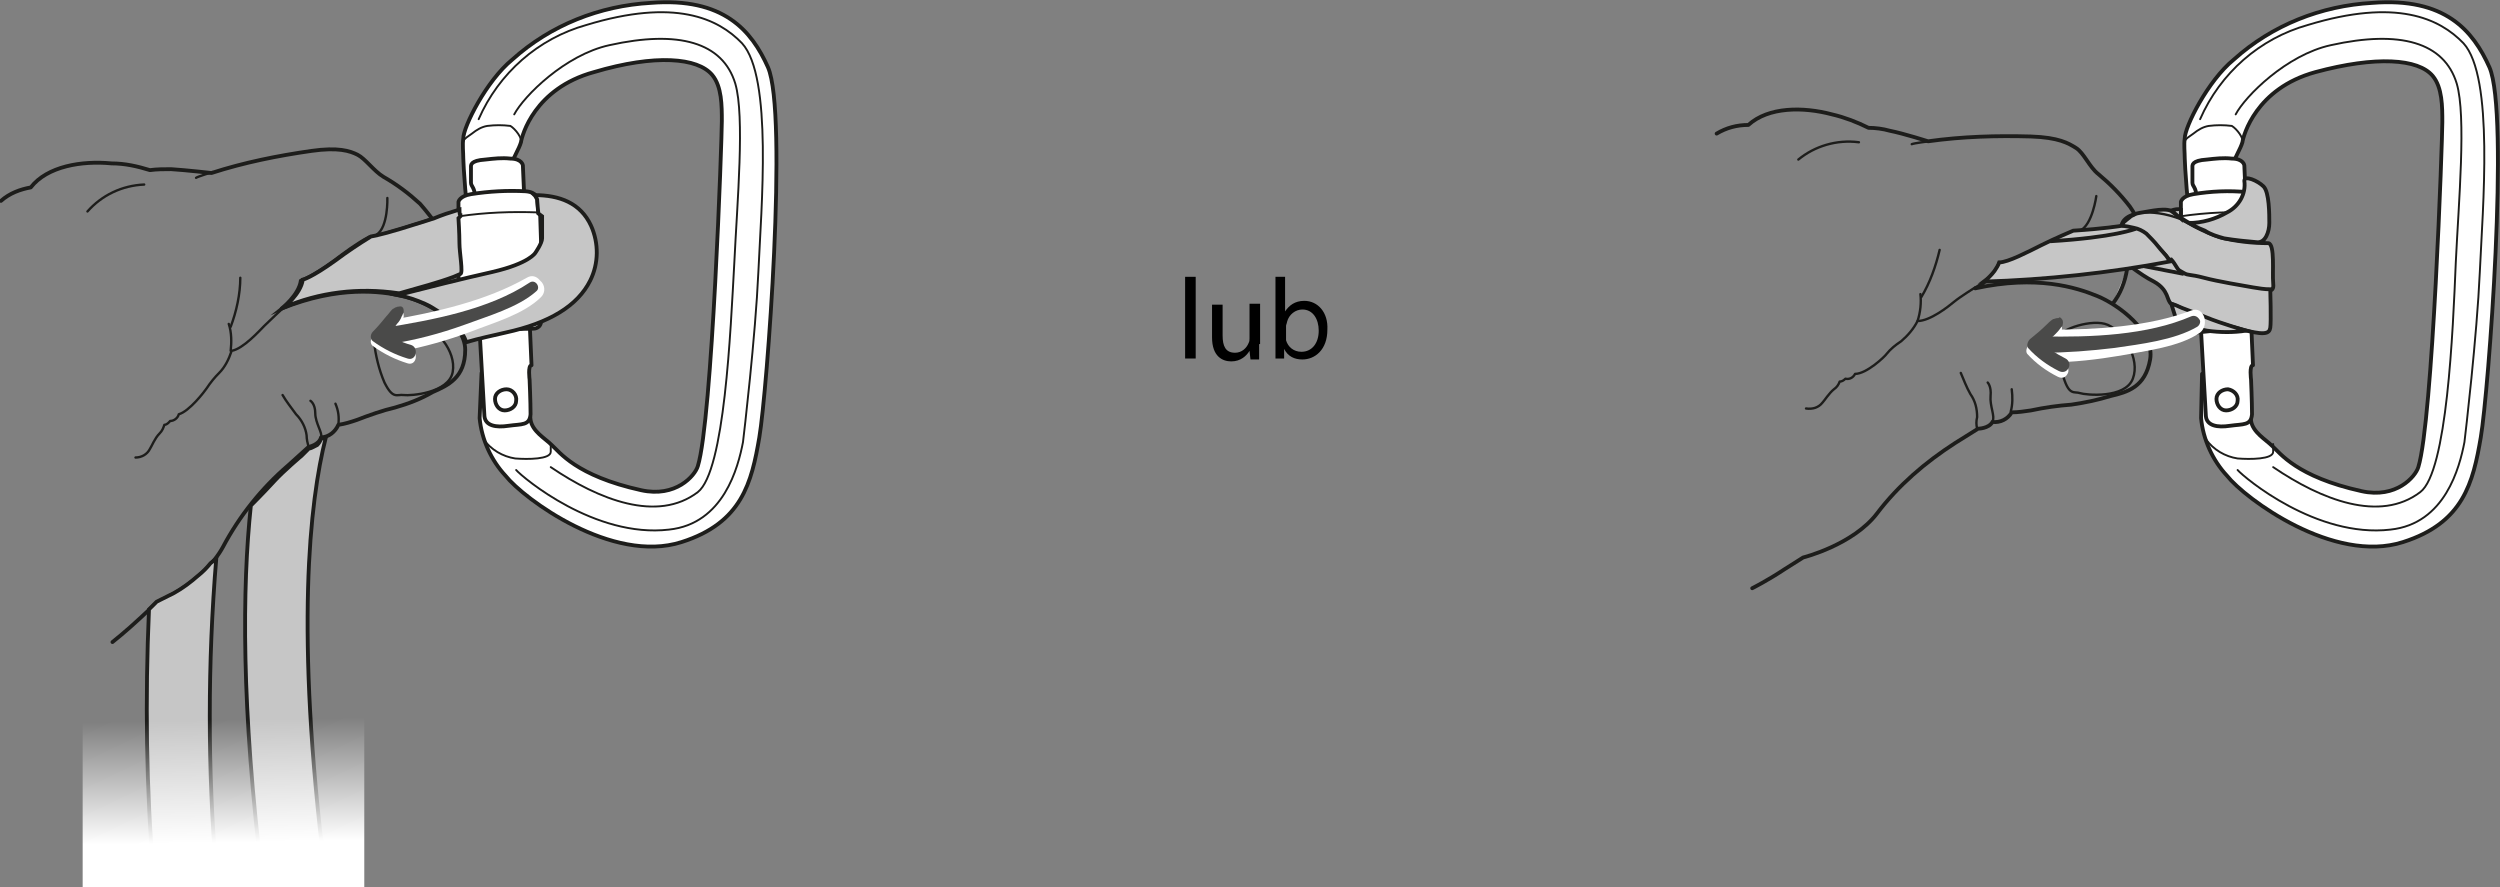
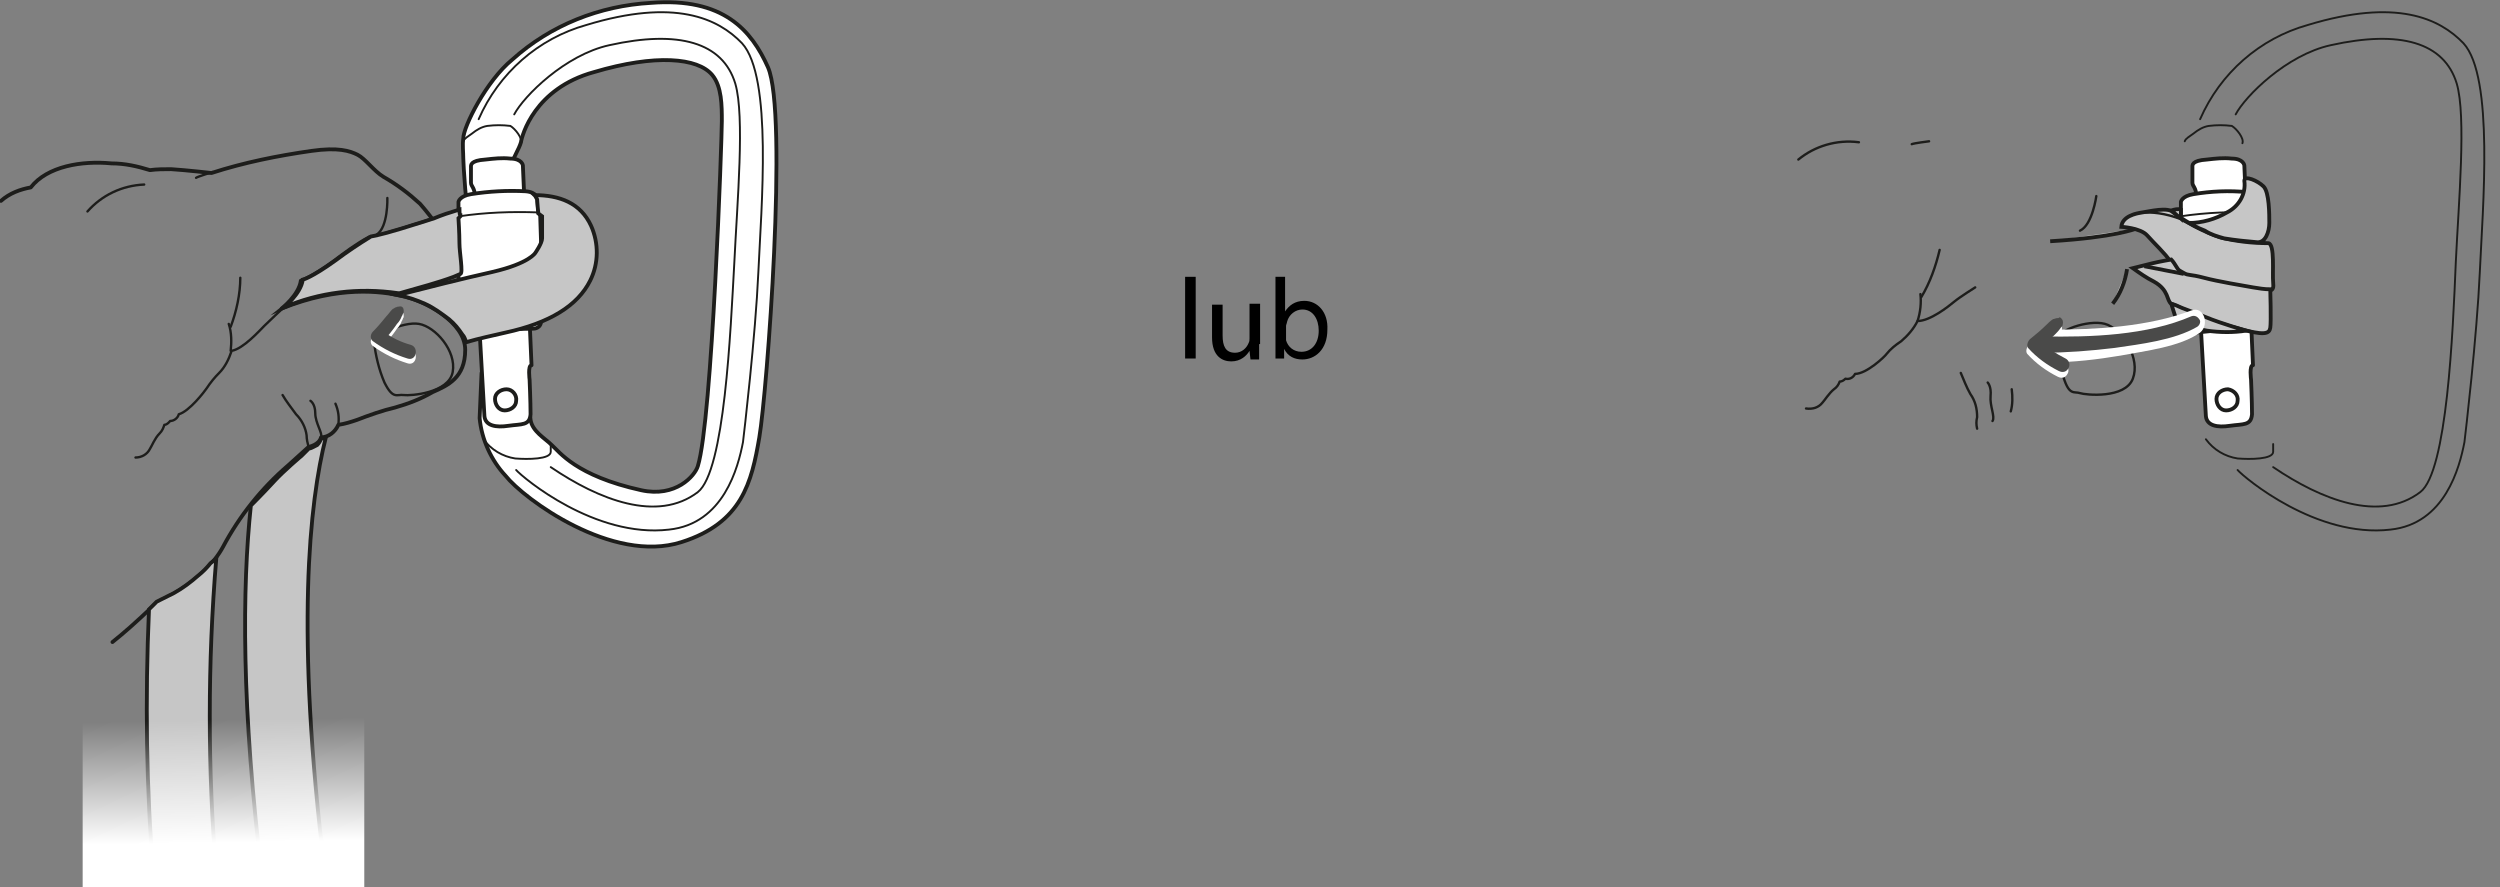
<svg xmlns="http://www.w3.org/2000/svg" version="1.1" id="Warstwa_1" x="0px" y="0px" viewBox="0 0 260.1 92.3" style="enable-background:new 0 0 260.1 92.3;" xml:space="preserve">
  <rect x="0" y="0" width="260.1" height="92.3" fill="#808080" stroke="none" />
  <style type="text/css">
	.st0{fill:#FFFFFF;stroke:#1D1D1B;stroke-width:0.4;stroke-linecap:round;stroke-linejoin:round;}
	.st1{fill:none;stroke:#1D1D1B;stroke-width:0.2;stroke-linecap:round;stroke-linejoin:round;}
	.st2{fill:none;stroke:#1D1D1B;stroke-width:0.4;stroke-linecap:round;stroke-linejoin:round;}
	.st3{fill:none;stroke:#1D1D1B;stroke-width:0.25;stroke-linecap:round;stroke-linejoin:round;}
	.st4{fill:#C6C6C6;stroke:#1D1D1B;stroke-width:0.4;stroke-miterlimit:10;}
	.st5{fill:#FFFFFF;}
	.st6{fill:#4A4A49;}
	.st7{fill:url(#SVGID_1_);}
</style>
  <g id="Calque_2">
    <g id="Calque_1-2">
      <path class="st0" d="M49.9,43.5c0.2,2.2,1.2,4.4,2.7,6c1.9,2.4,11.1,9.2,18.3,6.9c6.3-2,7.3-6.2,8.1-10.9c0.8-4.7,3-33.7,0.9-38.5    c-1.7-3.8-4.6-7.3-12.2-6.7c-5.3,0.3-10.4,2.3-14.4,5.9c-2.7,2.2-5.1,7-5.1,8.2c-0.1,0.7,0,1.4,0,2.1c0,0.4,0.3,5.9,0.7,6.2    c1,0.4,2.2,0.3,3.2-0.2c0.3-0.3,0.1-1.8,0.1-1.8s1.2-3.7,1.2-4c0-0.3,0.6-1.2,0.8-1.9c0.1-0.7,1.4-5.6,7.6-7.3    C68.2,5.6,72.6,6,74.1,7.8c1,1.2,1,3.2,1,4.8c0,1.7-1,31.1-2.5,35.9c-0.3,1-2.3,3.3-5.9,2.5c-6.8-1.5-8.5-4-9.3-4.7    c-0.7-0.7-2-1.4-2.2-2.6c-0.2-1.6-0.3-3.2-0.2-4.8l-4.9-0.1L49.9,43.5z" />
      <path class="st1" d="M50.3,45.7c0.8,1.1,2,1.8,3.3,2c1.3,0.1,3.7,0.1,3.7-0.7v-0.8" />
      <path class="st1" d="M48.2,14.7c0.1-0.3,0.5-0.5,0.9-0.8c0.5-0.4,1-0.7,1.6-0.8c0.8-0.1,1.6-0.1,2.4,0c0.5,0.3,1.3,1.3,1.1,1.8" />
      <path class="st1" d="M53.5,11.9c1-1.9,5.3-6.2,9.9-7.2c7.2-1.6,11.8-0.3,13.1,4c1,3.4,0.2,12.3-0.1,18.6    C76,34.5,75.4,49,72.6,51.2c-4.2,3.2-10.3,0.8-15.3-2.6" />
      <path class="st1" d="M53.7,48.9c0.7,0.8,8.2,7.1,15.9,6.2c5.7-0.6,7.2-6.5,7.7-9.1c0.1-0.8,1.3-11,1.6-17.7    c0.3-6.7,1.5-20.3-1.7-23.8c-2.5-2.6-7-4.7-16.2-1.9c-5,1.4-9.1,5-11.2,9.8" />
      <line class="st1" x1="48.6" y1="20.8" x2="52.3" y2="20.6" />
      <path class="st0" d="M54.4,17.2c0,0-0.1-0.7-1.3-0.7c-0.9-0.1-1.7,0-2.6,0.1c-1.6,0.1-1.5,0.6-1.5,0.8c0,0,0,1,0,1.6    c0,0.4,0.4,0.5,0.4,1.4c0.1,1.3-0.2,1.1-0.2,1.8c0.4,7.2,1.2,21.1,1.2,21.1c0.1,1,1.2,1.2,2.5,1c1.4-0.2,2.2,0,2.3-1.2    c0-1.3-0.1-3.6-0.1-3.6s-0.2-1.5,0.2-1.5L54.4,17.2z" />
      <path class="st0" d="M49,20.2c-1.2,0.2-1.3,0.8-1.3,0.8l0,1.6l-0.2,0.3c0,0,0.3,8.3,0.3,8.9c0,0.6,0.2,0.4,0.2,0.4    s0.1,0.8,0.1,1.4c0,0.4,0.2,0.7,0.5,0.9l0.7,0.1c1.7-0.2,4.3-0.4,6.1-0.4c0.2,0,1,0,0.9-1.1c0-1.1,0-1.4,0-1.4l0.2-0.1l-0.3-9.2    L56,22.1l-0.1-1.4c0,0,0-0.7-1.2-0.8C52.8,19.8,50.9,19.9,49,20.2z" />
      <path class="st1" d="M56,22.1c-2.8-0.1-5.5,0-8.2,0.4" />
      <path class="st1" d="M56.3,31.6c-2.8-0.1-5.5,0.1-8.3,0.5" />
      <path class="st0" d="M53.7,41.7c0,0.6-0.6,1-1.2,1c-0.6,0-1-0.6-1-1.2c0-0.6,0.6-1,1.2-1S53.8,41.1,53.7,41.7    C53.7,41.7,53.7,41.7,53.7,41.7" />
      <path class="st2" d="M11.7,66.8c0,0,1.4-1.1,3-2.6l1.6-1.5c0,0,4.9-2.1,6.9-5.8c1.7-3.2,4-6.1,6.8-8.5l2.1-1.9c0,0,1.1-0.2,1.3-1    c0.8,0,1.5-0.6,1.8-1.3c0.7-0.1,1.3-0.3,1.9-0.5c1.3-0.5,2.7-1,4-1.3c1.4-0.4,2.7-0.9,3.9-1.6c1.6-0.7,3.4-1.5,3.4-4.4    s-4.2-5.1-6.5-5.6s-6.6-1.1-12.6,1.3c0,0,1.8-1.4,2-2.9c0,0,0.9-0.2,3.4-2c1.2-0.9,2.4-1.8,3.7-2.5c0,0,0.8-0.1,3.1-0.8    s3.5-1.1,3.5-1.1s-0.6-0.8-1.3-1.6c-1.2-1.1-2.4-2-3.8-2.8c-1-0.6-1.9-1.9-2.7-2.3s-2-0.8-4.8-0.4c-3.5,0.5-7,1.2-10.4,2.3    c0,0-2.6-0.3-4.2-0.4c-0.7,0-1.5,0-2.2,0.1c-1.3-0.4-2.6-0.7-4-0.7c-3.1-0.3-6.7,0.3-8.4,2.5c-1.1,0.2-2.2,0.6-3.1,1.4" />
      <path class="st3" d="M29.4,32.1c0,0-1.4,1.3-1.9,1.8s-2.2,2.4-3.4,2.6c-0.3,0.9-0.7,1.7-1.3,2.3c-0.5,0.5-0.9,1-1.3,1.6    c-0.2,0.3-1.8,2.4-2.9,2.7c-0.1,0.4-0.5,0.7-0.9,0.7c0,0-0.3,0.4-0.6,0.4c-0.1,0.3-0.2,0.6-0.5,0.9c-0.5,0.5-0.8,1.3-1,1.6    c-0.3,0.6-0.9,0.9-1.5,0.9" />
      <path class="st3" d="M24,36.5c0.1-0.9,0.1-1.9-0.2-2.8" />
      <path class="st3" d="M24,34c0.6-1.6,1-3.4,1-5.1" />
      <path class="st3" d="M32.3,41.7c0,0,0.5,0.3,0.5,1.3s0.8,2.1,0.6,2.5" />
      <path class="st3" d="M35.2,44.2c0.1-0.8,0-1.5-0.3-2.2" />
      <path class="st3" d="M29.4,41.1c0.4,0.7,0.9,1.3,1.4,2c0.6,0.6,1,1.4,1.1,2.2c0,0.4,0.1,0.8,0.2,1.2" />
      <path class="st3" d="M38.9,35.6c0.2,1.4,0.5,2.8,1.1,4.2c0.9,1.8,1.3,1.2,2,1.3s4.7-0.2,5.1-2.4s-1.8-4.7-3.5-5S38.8,35,38.9,35.6    z" />
      <path class="st3" d="M9.1,22c1.5-1.7,3.6-2.7,5.9-2.8" />
      <path class="st3" d="M22.1,17.9c0,0-1.6,0.5-1.7,0.6" />
      <path class="st3" d="M40.3,20.6c0,0,0.1,3-1.1,3.8" />
      <path class="st4" d="M47.8,21.8c-1,0.3-1.9,0.6-2.6,0.9l0,0c0,0-1.2,0.4-3.5,1.1s-3.1,0.8-3.1,0.8c-1.3,0.8-2.5,1.6-3.7,2.5    c-2.5,1.8-3.4,2-3.4,2c-0.2,1.5-2,2.9-2,2.9c3.7-1.6,7.8-2.1,11.9-1.5l0.2,0c2.1-0.6,4-1.1,5.6-1.7c0.2-0.1,0.5-0.2,0.7-0.3    c0.3-0.1-0.1-2.2-0.1-3.2s-0.1-2.6-0.1-2.6l0.2-0.2c0,0,0-0.1,0-0.1C47.8,22.4,47.8,21.8,47.8,21.8z" />
      <path class="st4" d="M61.5,23.5c0.8,1.8,0.8,3.9-0.1,5.7c-1.3,2.6-4.2,4.4-8.8,5.4c-1.3,0.3-2.7,0.6-4.1,1    c-0.1-0.3-0.2-0.6-0.4-0.8c-0.4-0.6-0.8-1.1-1.4-1.6c-0.8-0.6-1.6-1.2-2.5-1.6c-0.9-0.4-1.8-0.7-2.8-0.9c3.1-0.8,6.7-1.7,9.8-2.4    c3.9-0.9,4.5-2,4.5-2c0,0,0.7-1,0.7-1.5l0-1.5l0-0.8L56,22.2c0,0,0-0.1,0-0.1c0,0-0.1-0.9-0.1-1.1s0-0.3-0.1-0.4    c0-0.1-0.1-0.1-0.1-0.2c0,0-0.1-0.1-0.1-0.1C58.2,20.3,60.4,21.1,61.5,23.5" />
-       <path class="st5" d="M54.8,28.9c-4.2,2.4-9.5,3.6-14.2,4.4c-2.1,0.3-1.3,3.7,0.9,3.3c2.6-0.5,5.1-1.2,7.5-2.1    c2.3-0.9,5.5-1.8,7.3-3.6c0.5-0.5,0.4-1.3-0.1-1.7C55.8,28.7,55.3,28.6,54.8,28.9L54.8,28.9z" />
      <path class="st5" d="M41.2,32.5c0.2-0.1-0.1,0-0.1,0c-0.1,0.1-0.2,0.1-0.3,0.2c-0.2,0.2-0.4,0.5-0.6,0.7c-0.4,0.5-0.9,1.1-1.4,1.6    c-0.3,0.3-0.3,0.8,0,1c1.1,0.8,2.3,1.4,3.6,1.8c0.9,0.3,1.2-1.1,0.4-1.4c-1.1-0.3-2.1-0.8-2.9-1.4v1c0.5-0.6,1-1.2,1.4-1.8    c0.2-0.2,0.4-0.5,0.5-0.8c0.1-0.1,0.1-0.3,0.2-0.4c0-0.1,0-0.5,0-0.2c0-0.3-0.2-0.5-0.5-0.4C41.4,32.5,41.3,32.5,41.2,32.5    L41.2,32.5z" />
-       <path class="st6" d="M55.1,29.4C50.9,32.2,45,33.3,40,34.1c-0.3,0.1-0.5,0.3-0.6,0.6c-0.1,0.2,0,0.5,0.1,0.7    c0.2,0.3,0.6,0.5,1,0.4c2.7-0.4,5.3-1.1,7.8-2c2.4-0.9,5.6-1.8,7.5-3.5C56.3,29.9,55.7,29,55.1,29.4L55.1,29.4z" />
      <path class="st6" d="M41.2,32c0.2-0.1-0.1,0-0.1,0c-0.1,0.1-0.2,0.1-0.3,0.2c-0.2,0.2-0.4,0.5-0.6,0.7c-0.4,0.5-0.9,1.1-1.4,1.6    c-0.3,0.3-0.3,0.8,0,1c1.1,0.8,2.3,1.4,3.6,1.8c0.9,0.3,1.2-1.1,0.4-1.4c-1.1-0.3-2.1-0.8-2.9-1.4v1c0.5-0.6,1-1.2,1.4-1.8    c0.2-0.2,0.4-0.5,0.5-0.8c0.1-0.1,0.1-0.3,0.2-0.4c0-0.1,0-0.5,0-0.2c0-0.3-0.2-0.5-0.5-0.4C41.4,31.9,41.3,31.9,41.2,32L41.2,32z    " />
-       <path class="st0" d="M229,43.5c0.2,2.2,1.2,4.4,2.7,6c1.9,2.4,11.1,9.2,18.3,6.9c6.3-2,7.3-6.2,8.1-10.9c0.8-4.7,3-33.7,0.9-38.5    c-1.7-3.8-4.6-7.3-12.2-6.7c-5.3,0.3-10.4,2.3-14.4,5.9c-2.7,2.2-5.1,7-5.1,8.2c-0.1,0.7,0,1.4,0,2.1c0,0.4,0.3,5.9,0.7,6.2    c1,0.4,2.2,0.3,3.2-0.2c0.3-0.3,0.1-1.8,0.1-1.8s1.2-3.7,1.2-4c0-0.3,0.6-1.2,0.8-1.9c0.1-0.7,1.4-5.6,7.6-7.3    c6.3-1.7,10.7-1.4,12.2,0.4c1,1.2,1,3.2,1,4.8c0,1.7-1,31.1-2.5,35.9c-0.3,1-2.3,3.3-5.9,2.5c-6.8-1.5-8.5-4-9.3-4.7    c-0.7-0.7-2-1.4-2.2-2.6c-0.2-1.6-0.3-3.2-0.2-4.8l-4.9-0.1L229,43.5z" />
      <path class="st1" d="M229.5,45.7c0.8,1.1,2,1.8,3.3,2c1.3,0.1,3.7,0.1,3.7-0.7v-0.8" />
      <path class="st1" d="M227.3,14.7c0.1-0.3,0.5-0.5,0.9-0.8c0.5-0.4,1-0.7,1.6-0.8c0.8-0.1,1.6-0.1,2.4,0c0.5,0.3,1.3,1.3,1.1,1.8" />
      <path class="st1" d="M232.6,11.9c1-1.9,5.3-6.2,9.9-7.2c7.2-1.6,11.8-0.3,13.1,4c1,3.4,0.2,12.3-0.1,18.6    c-0.3,7.2-0.9,21.8-3.7,23.9c-4.2,3.2-10.3,0.8-15.3-2.6" />
      <path class="st1" d="M232.8,48.9c0.7,0.8,8.2,7.1,15.9,6.2c5.7-0.6,7.2-6.5,7.7-9.1c0.1-0.8,1.3-11,1.6-17.7    c0.3-6.7,1.5-20.3-1.7-23.8c-2.5-2.6-7-4.7-16.2-1.9c-5,1.4-9.1,5-11.2,9.8" />
      <line class="st1" x1="227.7" y1="20.8" x2="231.5" y2="20.6" />
      <path class="st0" d="M233.5,17.2c0,0-0.1-0.7-1.3-0.7c-0.9-0.1-1.7,0-2.6,0.1c-1.6,0.1-1.5,0.6-1.5,0.8c0,0,0,1,0,1.6    c0,0.4,0.4,0.5,0.4,1.4c0.1,1.3-0.2,1.1-0.2,1.8c0.4,7.2,1.2,21.1,1.2,21.1c0.1,1,1.2,1.2,2.5,1c1.4-0.2,2.2,0,2.3-1.2    c0-1.3-0.1-3.6-0.1-3.6s-0.2-1.5,0.2-1.5L233.5,17.2z" />
      <path class="st0" d="M228.2,20.2c-1.2,0.2-1.3,0.8-1.3,0.8l0,1.6l-0.2,0.3c0,0,0.3,8.3,0.3,8.9c0,0.6,0.2,0.4,0.2,0.4    s0.1,0.8,0.1,1.4c0,0.4,0.2,0.7,0.5,0.9l0.7,0.1c1.7-0.2,4.3-0.4,6.1-0.4c0.2,0,1,0,0.9-1.1c0-1.1,0-1.4,0-1.4l0.2-0.1l-0.3-9.2    l-0.2-0.2l-0.1-1.4c0,0,0-0.7-1.2-0.8C231.9,19.8,230,19.9,228.2,20.2z" />
      <path class="st1" d="M235.1,22.1c-2.8-0.1-5.5,0-8.2,0.4" />
      <path class="st1" d="M235.4,31.6c-2.8-0.1-5.5,0.1-8.3,0.5" />
      <path class="st0" d="M232.8,41.7c0,0.6-0.6,1-1.2,1c-0.6,0-1-0.6-1-1.2c0-0.6,0.6-1,1.2-1C232.4,40.6,232.9,41.1,232.8,41.7    C232.8,41.7,232.8,41.7,232.8,41.7" />
      <path class="st4" d="M236,25.3c-1.7,0-3.4-0.2-5-0.6c-1.8-0.6-3.4-1.5-4.9-2.6c-0.5-0.6-2.5-0.1-3.2,0s-2.1,0.4-2.2,1.5    c0,0,2,0.1,2.7,0.9s1.9,1.9,2.4,2.7s0.7,1.2,1.4,1.4s5.1,1,7.1,1.4s2.3,0.4,2.2-0.6S236.7,25.4,236,25.3z" />
      <path class="st4" d="M225.9,21.9c0.3-0.1,0.7-0.2,1-0.1v0.9c-0.1-0.1-0.3-0.2-0.4-0.3C226.3,22.2,225.9,21.9,225.9,21.9z" />
      <path class="st3" d="M221.9,22.3c0,0,2.6-0.9,6.5,1.2" />
      <path class="st4" d="M227.7,23.2c1.4,0,2.8-0.4,4-1.1c1.2-0.6,2-1.9,1.8-3.3c0-0.6,1.4,0,2,0.6s0.6,2.9,0.6,3.8s-0.4,2.1-1.3,2    c-1.1-0.1-2.2-0.2-3.4-0.4c-0.7-0.2-1.4-0.4-2-0.8C228.6,23.7,227.7,23.2,227.7,23.2z" />
      <path class="st4" d="M221.9,27.9c0.7,0.5,1.4,1,2.2,1.4c1.6,0.9,1.3,2,1.8,2.3c2.2,1,4.4,1.9,6.7,2.5c3.1,0.9,3.5,0.6,3.6,0    s0-4,0-4c-0.6,0-1.2-0.1-1.8-0.2c-1.1-0.2-3.6-0.6-5.1-1s-1.6-0.2-2.1-0.5s-0.5-0.2-0.8-0.7s-0.5-0.7-0.5-0.7s-1.2,0.2-2,0.4    S221.9,27.9,221.9,27.9z" />
      <path class="st4" d="M225.9,31.6c0,0,0.3,1,0.5,1.6s1.7,0.9,3.2,1.2c1.4,0.2,2.8,0.2,4.1,0c0,0-2.5-0.7-4.2-1.4s-2.4-0.9-2.8-1.1    S225.9,31.6,225.9,31.6z" />
      <path class="st4" d="M223.1,27.7c0,0,1.5,0.3,4.1,0.8" />
-       <path class="st2" d="M182.3,61.2c0,0,1.6-0.8,3.4-2l1.9-1.2c0,0,5.2-1.3,7.7-4.6c2.2-2.9,5-5.3,8.1-7.3l2.4-1.5c0,0,1.1,0,1.5-0.7    c0.8,0.1,1.6-0.3,2-1c0.7,0,1.3-0.1,2-0.2c1.4-0.3,2.8-0.5,4.2-0.6c1.4-0.2,2.8-0.5,4.1-0.9c1.7-0.4,3.6-0.9,4.1-3.8    s-3.3-5.7-5.5-6.6s-6.3-2.2-12.7-0.8c0,0,2-1.1,2.5-2.6c0,0,0.9,0,3.7-1.4c1.3-0.7,2.7-1.3,4.1-1.9c0,0,0.9,0,3.2-0.3    c0.7-0.1,1.3-0.2,1.8-0.2c0-0.2,0.1-0.5,0.3-0.6c0.2-0.2,0.4-0.3,0.6-0.5c0.2-0.1,0.4-0.2,0.4-0.2c-0.1-0.2-0.3-0.5-0.5-0.8    c-1-1.3-2.1-2.4-3.3-3.4c-0.9-0.7-1.5-2.2-2.3-2.7s-1.8-1.1-4.7-1.2c-3.6-0.1-7.1,0-10.7,0.5c0,0-2.5-0.8-4-1.1    c-0.7-0.2-1.5-0.3-2.2-0.3c-1.2-0.6-2.5-1.1-3.8-1.4c-3-0.8-6.6-0.8-8.7,1.1c-1.2,0-2.3,0.3-3.3,0.9" />
      <path class="st3" d="M205.5,29.9c0,0-1.6,1-2.2,1.5s-2.5,2-3.8,2c-0.4,0.8-1,1.5-1.7,2.1c-0.6,0.4-1.1,0.8-1.5,1.3    c-0.2,0.3-2.1,2.1-3.3,2.1c-0.2,0.4-0.6,0.6-1,0.5c-0.2,0.2-0.4,0.3-0.6,0.3c-0.1,0.3-0.3,0.6-0.6,0.8c-0.5,0.4-1,1.2-1.2,1.4    c-0.4,0.5-1,0.7-1.7,0.6" />
      <path class="st3" d="M199.5,33.4c0.3-0.9,0.4-1.9,0.3-2.8" />
      <path class="st3" d="M199.9,30.9c0.9-1.5,1.5-3.2,1.9-4.9" />
      <path class="st3" d="M206.8,39.8c0,0,0.4,0.4,0.3,1.4s0.5,2.2,0.2,2.6" />
      <path class="st3" d="M209.2,42.8c0.2-0.7,0.2-1.5,0.1-2.3" />
      <path class="st3" d="M204,38.8c0.3,0.7,0.6,1.5,1,2.2c0.5,0.7,0.7,1.5,0.7,2.4c-0.1,0.4-0.1,0.8,0,1.2" />
      <path class="st3" d="M214.3,35c-0.1,1.4,0,2.9,0.4,4.3c0.6,1.9,1.1,1.4,1.7,1.6s4.7,0.6,5.5-1.5s-1-4.9-2.6-5.6    S214.3,34.3,214.3,35z" />
      <path class="st3" d="M187.1,16.6c1.7-1.4,4-2.1,6.3-1.8" />
      <path class="st3" d="M200.7,14.7c0,0-1.6,0.2-1.8,0.3" />
      <path class="st3" d="M218.1,20.4c0,0-0.4,3-1.7,3.6" />
      <path class="st5" d="M228,32.3c-4.5,1.7-9.9,2-14.7,2c-2.2,0-2.2,3.5,0,3.4c2.4,0,4.9-0.3,7.3-0.7c2.6-0.5,6.2-0.9,8.3-2.4    C229.9,33.8,229.3,31.8,228,32.3z" />
      <path class="st5" d="M213.9,33.7c-0.1,0-0.3,0.1-0.4,0.1c-0.3,0.2-0.5,0.4-0.7,0.6c-0.5,0.5-1.1,1-1.6,1.4c-0.3,0.2-0.5,0.7-0.3,1    c0.9,1,2,1.8,3.2,2.4c0.4,0.2,0.8,0.1,1-0.3c0.2-0.3,0.1-0.8-0.3-1c-1-0.5-1.9-1.1-2.7-1.9l-0.1,0.9c0.6-0.5,1.1-0.9,1.7-1.5    c0.2-0.2,0.4-0.4,0.6-0.7c0.1-0.1,0.2-0.2,0.2-0.3c0-0.1,0.1-0.5,0-0.2c0.1-0.2-0.1-0.5-0.3-0.6C214.1,33.7,214,33.7,213.9,33.7    L213.9,33.7z" />
      <path class="st6" d="M228,32.9c-4.6,2-10.5,2.2-15.5,2.1c-0.4,0-0.7,0.3-0.8,0.6c-0.1,0.1-0.1,0.3,0,0.5c0.1,0.4,0.4,0.6,0.8,0.6    c2.5,0,5-0.2,7.5-0.5c2.7-0.4,6.2-0.8,8.6-2.2c0.3-0.2,0.4-0.6,0.2-0.8C228.6,32.9,228.3,32.8,228,32.9L228,32.9z" />
      <path class="st6" d="M214,33.1c-0.1,0-0.3,0.1-0.4,0.1c-0.3,0.2-0.5,0.4-0.7,0.6c-0.5,0.5-1.1,1-1.6,1.4c-0.3,0.2-0.5,0.7-0.3,1    c0.9,1,2,1.8,3.2,2.4c0.4,0.2,0.8,0.1,1-0.3c0.2-0.3,0.1-0.8-0.3-1c-1-0.5-1.9-1.1-2.7-1.9l-0.1,0.9c0.6-0.5,1.1-0.9,1.7-1.5    c0.2-0.2,0.4-0.4,0.6-0.7c0.1-0.1,0.2-0.2,0.2-0.3c0-0.1,0.1-0.5,0-0.2c0.1-0.2-0.1-0.5-0.3-0.6C214.2,33.1,214.1,33.1,214,33.1    L214,33.1z" />
      <path class="st4" d="M26.1,52.6c-0.9,8.5-1,21,1.2,38.9l6.5-0.8c-3.1-25-1.6-38.5,0.1-45.2c-0.1,0-0.2,0.1-0.3,0.1    c-0.1,0-0.2,0-0.2,0.1c-0.1,0.2-0.2,0.4-0.4,0.6c-0.2,0.1-0.4,0.2-0.6,0.3c-0.2,0.1-0.2,0-0.3,0.1l-0.7,0.7c0,0-1.9,1.6-2.9,2.7    S26.1,52.6,26.1,52.6z" />
      <path class="st4" d="M22.5,58.1c-0.9,10.9-0.9,21.9,0,32.8L16,91.3c-0.8-9.3-0.9-18.6-0.5-27.9l0.8-0.8c0,0,1.2-0.6,1.8-0.9    c0.9-0.5,1.7-1.1,2.5-1.8c0.5-0.4,0.9-0.8,1.3-1.3C22.3,58.3,22.5,58.1,22.5,58.1z" />
      <linearGradient id="SVGID_1_" gradientUnits="userSpaceOnUse" x1="23.372" y1="6.321" x2="23.152" y2="19.106" gradientTransform="matrix(1 0 0 -1 0 94)">
        <stop offset="0" style="stop-color:#FFFFFF" />
        <stop offset="1" style="stop-color:#FFFFFF;stop-opacity:0" />
      </linearGradient>
      <rect x="8.6" y="70.7" class="st7" width="29.3" height="21.6" />
-       <path class="st4" d="M208,27.3c0.9,0,3-1.1,4.4-1.8s3.3-1.5,3.3-1.5c3.2-0.2,5-0.5,5-0.5c0.4,0,0.9,0.1,1.3,0.2    c0.5,0.1,0.9,0.3,1.3,0.6c0.3,0.3,0.9,0.9,1.2,1.3s0.9,1,1,1.2s0.3,0.4,0.3,0.4c-6.4,1.2-12.9,1.9-19.4,2.1    c0.4-0.3,0.8-0.7,1.1-1.1C207.7,27.9,207.9,27.6,208,27.3z" />
      <path class="st4" d="M222.2,23.8c0,0-2.2,0.9-8.9,1.3" />
      <path class="st4" d="M221.3,28c-0.2,1.3-0.7,2.6-1.5,3.6" />
    </g>
  </g>
  <g>
    <path d="M123.3,28.8h1.1v8.5h-1.1V28.8z" />
    <path d="M131,35.8c0,0.6,0,1.1,0,1.6h-0.9l-0.1-0.9h0c-0.3,0.5-0.9,1.1-1.9,1.1c-0.9,0-2-0.5-2-2.5v-3.4h1.1v3.2   c0,1.1,0.3,1.8,1.3,1.8c0.7,0,1.2-0.5,1.4-1c0.1-0.2,0.1-0.3,0.1-0.5v-3.6h1.1V35.8z" />
    <path d="M132.7,37.3c0-0.4,0-1,0-1.5v-7h1v3.6h0c0.4-0.6,1-1.1,2-1.1c1.4,0,2.5,1.2,2.4,3c0,2.1-1.3,3.1-2.6,3.1   c-0.8,0-1.5-0.3-1.9-1.1h0l0,1H132.7z M133.8,35c0,0.1,0,0.3,0,0.4c0.2,0.7,0.8,1.2,1.6,1.2c1.1,0,1.8-0.9,1.8-2.2   c0-1.2-0.6-2.2-1.7-2.2c-0.7,0-1.4,0.5-1.6,1.3c0,0.1-0.1,0.3-0.1,0.4V35z" />
  </g>
</svg>